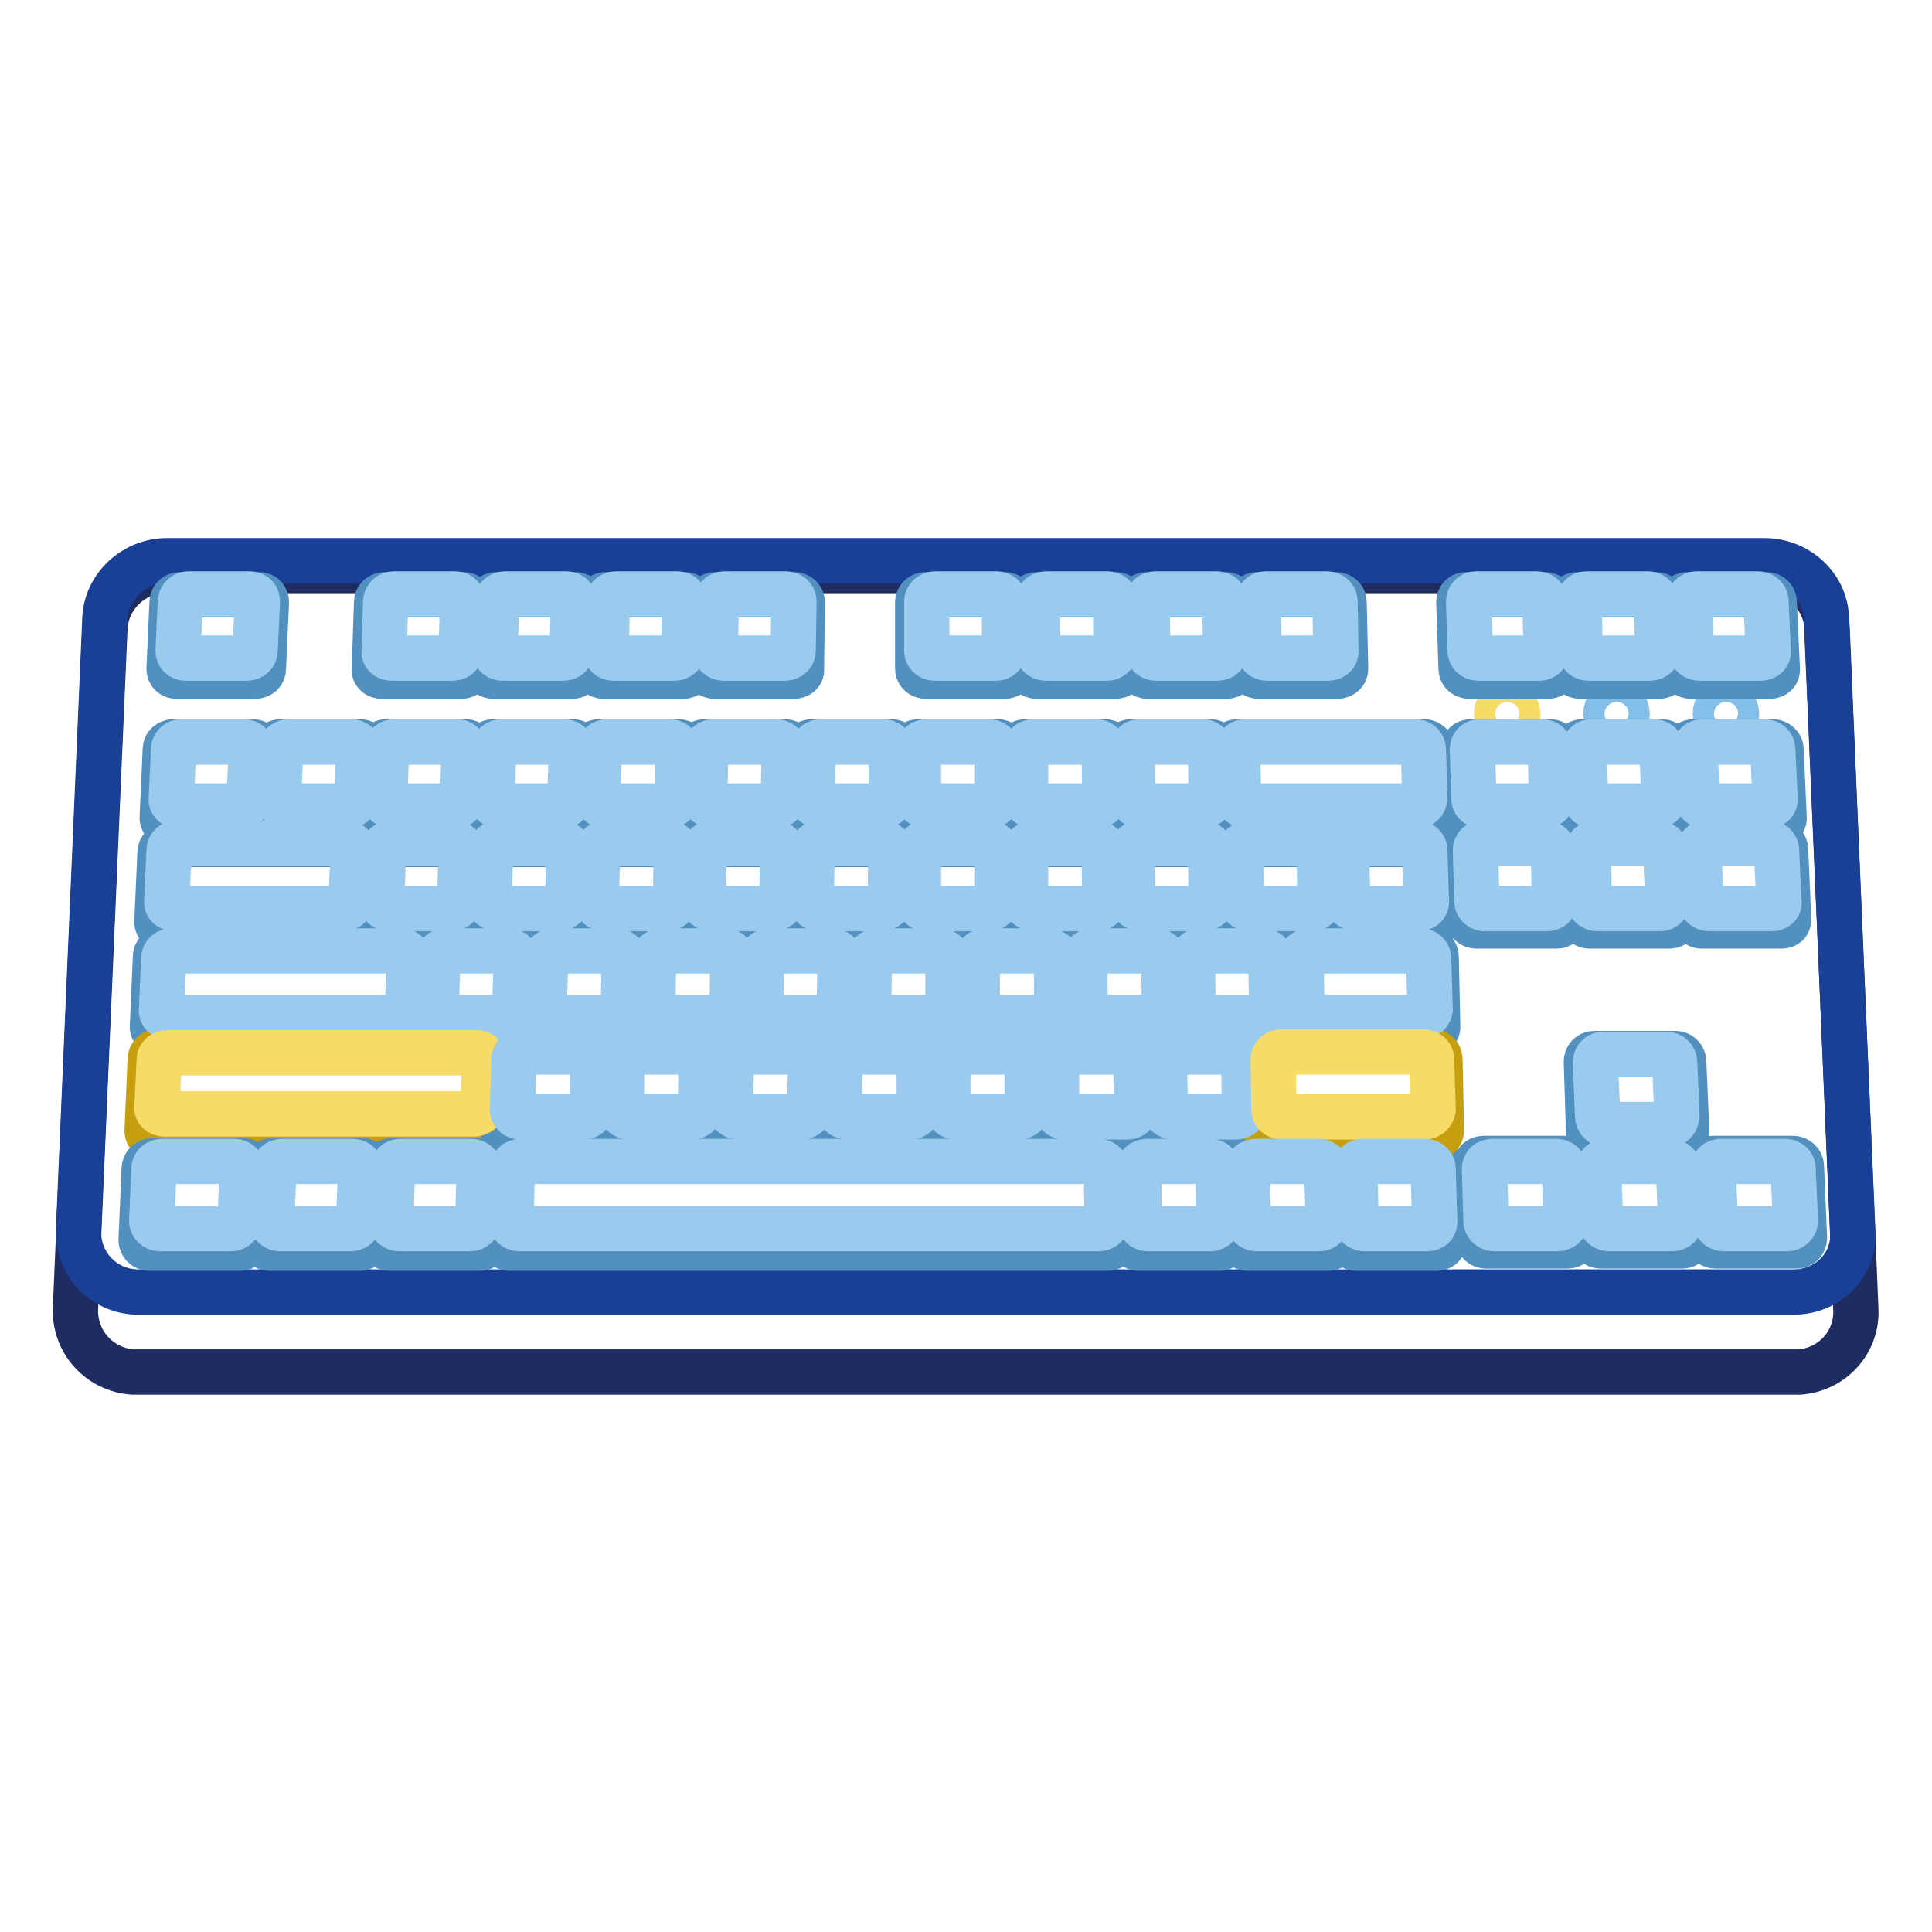
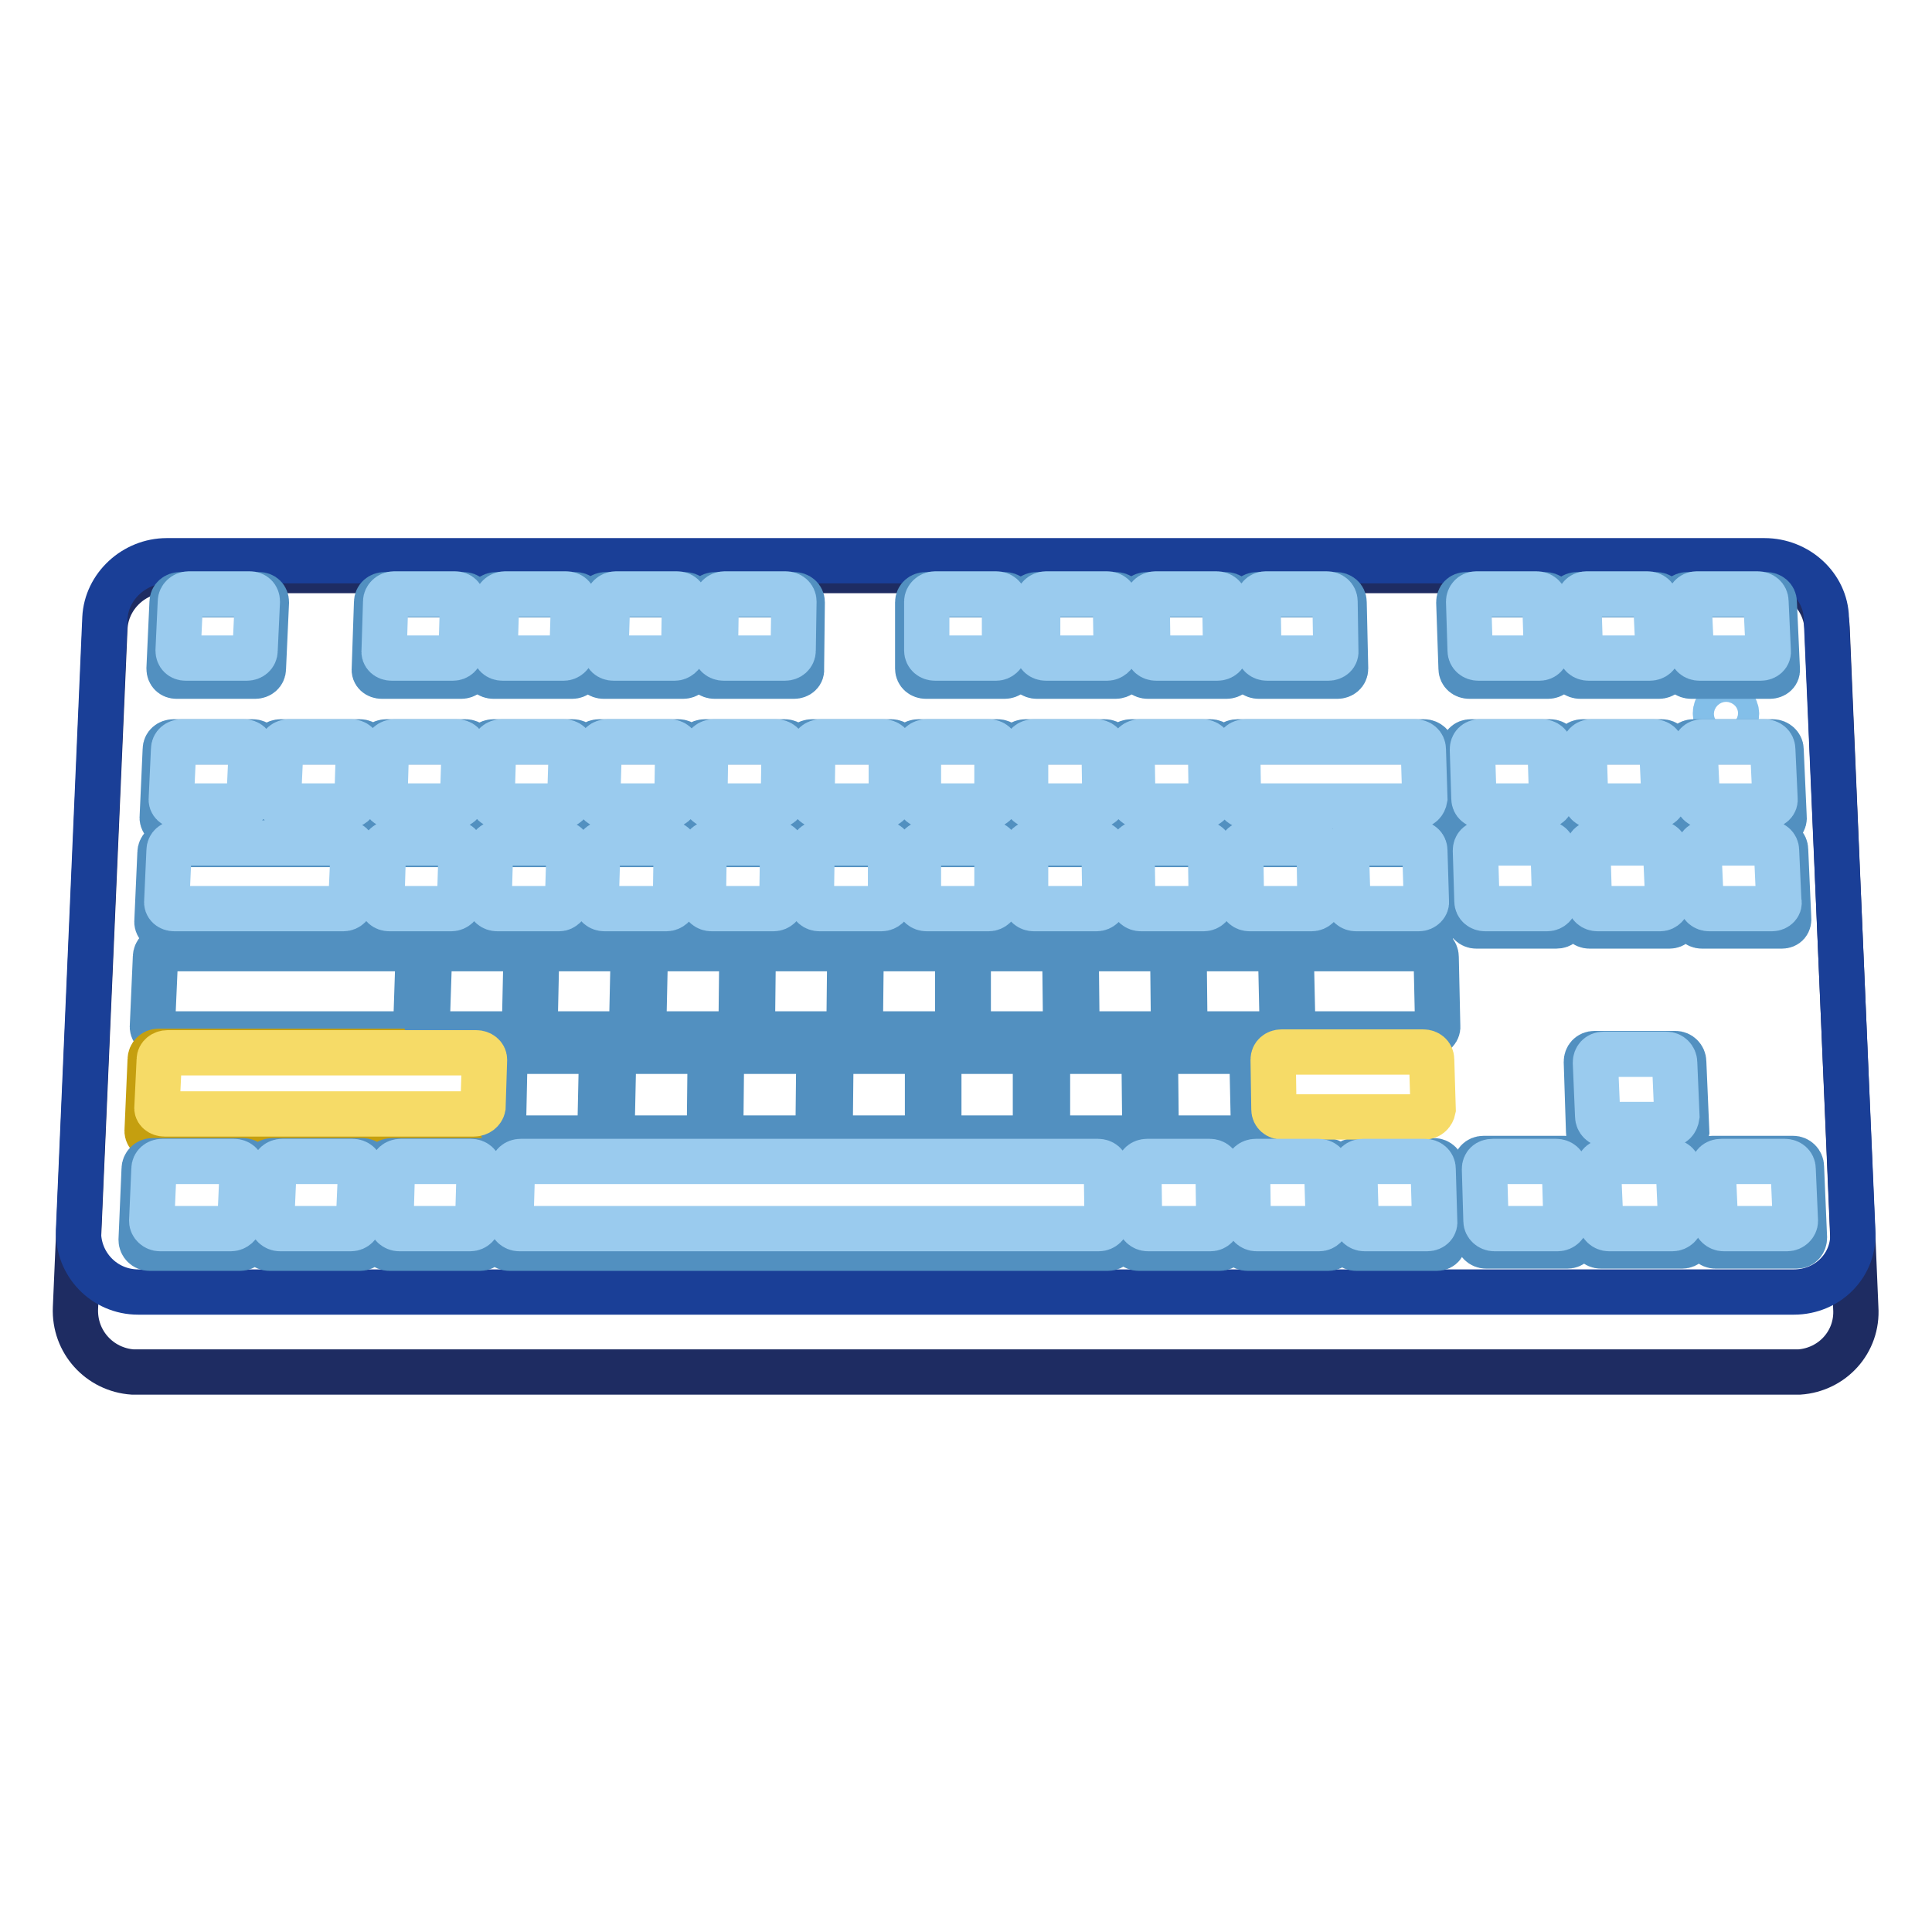
<svg xmlns="http://www.w3.org/2000/svg" version="1.1" x="0px" y="0px" viewBox="0 0 256 256" enable-background="new 0 0 256 256" xml:space="preserve">
  <g>
    <path stroke-width="6" fill-opacity="0" stroke="#1e2c62" d="M238.4,181.8H17.6c-4.4-0.3-7.8-4-7.6-8.5l3.9-90.1c0.2-4.2,3.8-7.6,8-7.6h212.2c4.2,0,7.8,3.4,8,7.6 l3.8,90.1C246.2,177.8,242.8,181.5,238.4,181.8z" />
    <path stroke-width="6" fill-opacity="0" stroke="#1a3f97" d="M237.7,171.2H18.3c-4.5,0-8-3.7-7.9-8.1l3.5-81.2c0.2-4.2,3.9-7.6,8.2-7.6h211.7c4.4,0,8.1,3.4,8.2,7.6 l3.5,81.2C245.8,167.6,242.2,171.2,237.7,171.2z" />
-     <path stroke-width="6" fill-opacity="0" stroke="#f6db67" d="M198.3,94.5c0,0.8,0.6,1.5,1.4,1.5c0.8,0,1.4-0.6,1.4-1.4c0,0,0,0,0,0c0-0.8-0.6-1.5-1.4-1.5 C199,93.1,198.3,93.7,198.3,94.5C198.3,94.5,198.3,94.5,198.3,94.5z" />
-     <path stroke-width="6" fill-opacity="0" stroke="#83bfe9" d="M212.8,94.5c0,0.8,0.6,1.5,1.4,1.5c0.8,0,1.4-0.6,1.4-1.4c0,0,0,0,0,0c0-0.8-0.6-1.5-1.4-1.5 C213.4,93.1,212.8,93.7,212.8,94.5C212.8,94.5,212.8,94.5,212.8,94.5z" />
    <path stroke-width="6" fill-opacity="0" stroke="#83bfe9" d="M227.3,94.5c0,0.8,0.6,1.5,1.4,1.5c0.8,0,1.4-0.6,1.4-1.4c0,0,0,0,0,0c0-0.8-0.6-1.5-1.4-1.5 C227.9,93.1,227.3,93.7,227.3,94.5C227.3,94.5,227.3,94.5,227.3,94.5z" />
    <path stroke-width="6" fill-opacity="0" stroke="#5290c0" d="M33.8,89.6H23.4c-0.6,0-1-0.4-1-1l0.4-8.8c0-0.6,0.5-1,1.1-1h10.4c0.6,0,1,0.4,1,1l-0.4,8.8 C34.9,89.2,34.4,89.6,33.8,89.6z M33,109.3H22.5c-0.6,0-1.1-0.5-1-1.1l0.4-8.9c0-0.6,0.5-1,1.1-1h10.5c0.6,0,1.1,0.5,1,1l-0.4,8.9 C34.1,108.8,33.6,109.3,33,109.3z M46.6,123.1H21.8c-0.6,0-1.1-0.5-1-1.1l0.4-9c0-0.6,0.5-1.1,1.1-1.1H47c0.6,0,1.1,0.5,1,1.1 l-0.3,9C47.7,122.6,47.2,123.1,46.6,123.1z M53.9,137H21.2c-0.6,0-1.1-0.5-1-1.1l0.4-9.1c0-0.6,0.5-1.1,1.1-1.1h32.6 c0.6,0,1.1,0.5,1.1,1.1l-0.3,9.1C55,136.5,54.5,137,53.9,137z" />
    <path stroke-width="6" fill-opacity="0" stroke="#c59f0f" d="M64,150.8H20.5c-0.6,0-1.1-0.5-1-1.1l0.4-9.3c0-0.6,0.5-1.1,1.1-1.1h43.2c0.6,0,1.1,0.5,1.1,1.1l-0.3,9.3 C65.1,150.3,64.6,150.8,64,150.8z" />
    <path stroke-width="6" fill-opacity="0" stroke="#5290c0" d="M146.8,165.4H67.5c-0.6,0-1.1-0.5-1.1-1.1l0.3-9.4c0-0.6,0.5-1.1,1.1-1.1h78.9c0.6,0,1.1,0.5,1.1,1.1 l0.1,9.4C147.9,164.9,147.4,165.4,146.8,165.4z M47.2,109.3H36.7c-0.6,0-1.1-0.5-1-1.1l0.4-8.9c0-0.6,0.5-1,1.1-1h10.5 c0.6,0,1.1,0.5,1,1l-0.3,8.9C48.2,108.8,47.7,109.3,47.2,109.3z M61.3,109.3H50.8c-0.6,0-1.1-0.5-1-1.1l0.3-8.9c0-0.6,0.5-1,1.1-1 h10.5c0.6,0,1.1,0.5,1,1l-0.3,8.9C62.4,108.8,61.9,109.3,61.3,109.3z M31.8,165.4h-12c-0.6,0-1.1-0.5-1.1-1.1l0.4-9.4 c0-0.6,0.5-1.1,1.1-1.1h12c0.6,0,1.1,0.5,1.1,1.1l-0.4,9.4C33,164.9,32.4,165.4,31.8,165.4z M47.7,165.4h-12 c-0.6,0-1.1-0.5-1.1-1.1l0.4-9.4c0-0.6,0.5-1.1,1.1-1.1h11.9c0.6,0,1.1,0.5,1.1,1.1l-0.3,9.4C48.8,164.9,48.3,165.4,47.7,165.4z  M63.6,165.4h-12c-0.6,0-1.1-0.5-1.1-1.1l0.3-9.4c0-0.6,0.5-1.1,1.1-1.1h11.9c0.6,0,1.1,0.5,1.1,1.1l-0.3,9.4 C64.7,164.9,64.2,165.4,63.6,165.4z M161.6,165.4h-10.7c-0.6,0-1.1-0.5-1.1-1.1l-0.1-9.4c0-0.6,0.5-1.1,1.1-1.1h10.6 c0.6,0,1.1,0.5,1.1,1.1l0.1,9.4C162.7,164.9,162.2,165.4,161.6,165.4z M176,165.4h-10.7c-0.6,0-1.1-0.5-1.1-1.1l-0.1-9.4 c0-0.6,0.5-1.1,1.1-1.1h10.6c0.6,0,1.1,0.5,1.1,1.1l0.2,9.4C177,164.9,176.6,165.4,176,165.4z M190.4,165.4h-10.7 c-0.6,0-1.1-0.5-1.1-1.1l-0.2-9.4c0-0.6,0.5-1.1,1.1-1.1H190c0.6,0,1.1,0.5,1.1,1.1l0.2,9.4C191.4,164.9,191,165.4,190.4,165.4z  M75.5,109.3H65c-0.6,0-1.1-0.5-1-1.1l0.3-8.9c0-0.6,0.5-1,1.1-1h10.5c0.6,0,1.1,0.5,1,1l-0.2,8.9 C76.6,108.8,76.1,109.3,75.5,109.3z M89.7,109.3H79.2c-0.6,0-1.1-0.5-1.1-1.1l0.2-8.9c0-0.6,0.5-1,1.1-1h10.5c0.6,0,1.1,0.5,1.1,1 l-0.2,8.9C90.8,108.8,90.3,109.3,89.7,109.3z M103.9,109.3H93.3c-0.6,0-1.1-0.5-1.1-1.1l0.1-8.9c0-0.6,0.5-1,1.1-1H104 c0.6,0,1.1,0.5,1.1,1l-0.1,8.9C104.9,108.8,104.4,109.3,103.9,109.3z M118,109.3h-10.5c-0.6,0-1.1-0.5-1.1-1.1l0.1-8.9 c0-0.6,0.5-1,1.1-1h10.5c0.6,0,1.1,0.5,1.1,1l0,8.9C119.1,108.8,118.6,109.3,118,109.3z M132.2,109.3h-10.5c-0.6,0-1.1-0.5-1.1-1.1 l0-8.9c0-0.6,0.5-1,1.1-1h10.5c0.6,0,1.1,0.5,1.1,1l0,8.9C133.3,108.8,132.8,109.3,132.2,109.3L132.2,109.3z M146.4,109.3h-10.5 c-0.6,0-1.1-0.5-1.1-1.1l0-8.9c0-0.6,0.5-1,1.1-1h10.5c0.6,0,1.1,0.5,1.1,1l0.1,8.9C147.4,108.8,146.9,109.3,146.4,109.3z  M160.5,109.3H150c-0.6,0-1.1-0.5-1.1-1.1l-0.1-8.9c0-0.6,0.5-1,1.1-1h10.5c0.6,0,1.1,0.5,1.1,1l0.1,8.9 C161.6,108.8,161.1,109.3,160.5,109.3z M188.9,109.3h-24.8c-0.6,0-1.1-0.5-1.1-1.1l-0.1-8.9c0-0.6,0.4-1,1.1-1h24.7 c0.6,0,1.1,0.5,1.1,1l0.2,8.9C189.9,108.8,189.5,109.3,188.9,109.3z M60.9,123.1H50.3c-0.6,0-1.1-0.5-1-1.1l0.3-9 c0-0.6,0.5-1.1,1.1-1.1h10.5c0.6,0,1.1,0.5,1,1.1l-0.3,9C62,122.6,61.5,123.1,60.9,123.1z M75.2,123.1H64.6c-0.6,0-1.1-0.5-1.1-1.1 l0.3-9c0-0.6,0.5-1.1,1.1-1.1h10.5c0.6,0,1.1,0.5,1.1,1.1l-0.2,9C76.3,122.6,75.8,123.1,75.2,123.1z M89.4,123.1H78.8 c-0.6,0-1.1-0.5-1.1-1.1l0.2-9c0-0.6,0.5-1.1,1.1-1.1h10.5c0.6,0,1.1,0.5,1.1,1.1l-0.2,9C90.5,122.6,90,123.1,89.4,123.1z  M103.7,123.1H93.1c-0.6,0-1.1-0.5-1.1-1.1l0.2-9c0-0.6,0.5-1.1,1.1-1.1h10.5c0.6,0,1.1,0.5,1.1,1.1l-0.1,9 C104.8,122.6,104.3,123.1,103.7,123.1z M118,123.1h-10.6c-0.6,0-1.1-0.5-1.1-1.1l0.1-9c0-0.6,0.5-1.1,1.1-1.1H118 c0.6,0,1.1,0.5,1.1,1.1l0,9C119,122.6,118.5,123.1,118,123.1z M132.2,123.1h-10.6c-0.6,0-1.1-0.5-1.1-1.1l0-9 c0-0.6,0.5-1.1,1.1-1.1h10.5c0.6,0,1.1,0.5,1.1,1.1l0,9C133.3,122.6,132.8,123.1,132.2,123.1z M146.5,123.1h-10.6 c-0.6,0-1.1-0.5-1.1-1.1l0-9c0-0.6,0.5-1.1,1.1-1.1h10.5c0.6,0,1.1,0.5,1.1,1.1l0.1,9C147.5,122.6,147.1,123.1,146.5,123.1z  M160.7,123.1h-10.6c-0.6,0-1.1-0.5-1.1-1.1l-0.1-9c0-0.6,0.5-1.1,1.1-1.1h10.5c0.6,0,1.1,0.5,1.1,1.1l0.1,9 C161.8,122.6,161.3,123.1,160.7,123.1z M175,123.1h-10.6c-0.6,0-1.1-0.5-1.1-1.1l-0.1-9c0-0.6,0.5-1.1,1.1-1.1h10.5 c0.6,0,1.1,0.5,1.1,1.1l0.2,9C176,122.6,175.6,123.1,175,123.1z M189.2,123.1h-10.6c-0.6,0-1.1-0.5-1.1-1.1l-0.2-9 c0-0.6,0.4-1.1,1.1-1.1H189c0.6,0,1.1,0.5,1.1,1.1l0.2,9C190.3,122.6,189.8,123.1,189.2,123.1z M68.3,137H57.7 c-0.6,0-1.1-0.5-1.1-1.1l0.3-9.1c0-0.6,0.5-1.1,1.1-1.1h10.6c0.6,0,1.1,0.5,1.1,1.1l-0.2,9.1C69.4,136.5,68.9,137,68.3,137z  M82.7,137H72c-0.6,0-1.1-0.5-1.1-1.1l0.2-9.1c0-0.6,0.5-1.1,1.1-1.1h10.6c0.6,0,1.1,0.5,1.1,1.1l-0.2,9.1 C83.8,136.5,83.3,137,82.7,137z M97,137H86.4c-0.6,0-1.1-0.5-1.1-1.1l0.2-9.1c0-0.6,0.5-1.1,1.1-1.1h10.6c0.6,0,1.1,0.5,1.1,1.1 l-0.1,9.1C98.1,136.5,97.6,137,97,137z M111.4,137h-10.6c-0.6,0-1.1-0.5-1.1-1.1l0.1-9.1c0-0.6,0.5-1.1,1.1-1.1h10.6 c0.6,0,1.1,0.5,1.1,1.1l-0.1,9.1C112.5,136.5,112,137,111.4,137z M125.7,137h-10.6c-0.6,0-1.1-0.5-1.1-1.1l0.1-9.1 c0-0.6,0.5-1.1,1.1-1.1h10.6c0.6,0,1.1,0.5,1.1,1.1v9.1C126.8,136.5,126.3,137,125.7,137z M140,137h-10.6c-0.6,0-1.1-0.5-1.1-1.1 v-9.1c0-0.6,0.5-1.1,1.1-1.1H140c0.6,0,1.1,0.5,1.1,1.1l0.1,9.1C141.1,136.5,140.7,137,140,137z M154.4,137h-10.6 c-0.6,0-1.1-0.5-1.1-1.1l-0.1-9.1c0-0.6,0.5-1.1,1.1-1.1h10.6c0.6,0,1.1,0.5,1.1,1.1l0.1,9.1C155.5,136.5,155,137,154.4,137z  M168.7,137h-10.6c-0.6,0-1.1-0.5-1.1-1.1l-0.1-9.1c0-0.6,0.5-1.1,1.1-1.1h10.6c0.6,0,1.1,0.5,1.1,1.1l0.2,9.1 C169.8,136.5,169.3,137,168.7,137L168.7,137z M189.5,137h-17.1c-0.6,0-1.1-0.5-1.1-1.1l-0.2-9.1c0-0.6,0.5-1.1,1.1-1.1h17 c0.6,0,1.1,0.5,1.1,1.1l0.2,9.1C190.6,136.5,190.1,137,189.5,137z M78.5,150.8H67.8c-0.6,0-1.1-0.5-1.1-1.1l0.2-9.3 c0-0.6,0.5-1.1,1.1-1.1h10.6c0.6,0,1.1,0.5,1.1,1.1l-0.2,9.3C79.6,150.3,79.1,150.8,78.5,150.8z M92.9,150.8H82.2 c-0.6,0-1.1-0.5-1.1-1.1l0.2-9.3c0-0.6,0.5-1.1,1.1-1.1h10.6c0.6,0,1.1,0.5,1.1,1.1l-0.1,9.3C94,150.3,93.5,150.8,92.9,150.8z  M107.3,150.8H96.6c-0.6,0-1.1-0.5-1.1-1.1l0.1-9.3c0-0.6,0.5-1.1,1.1-1.1h10.7c0.6,0,1.1,0.5,1.1,1.1l-0.1,9.3 C108.4,150.3,107.9,150.8,107.3,150.8z M121.8,150.8h-10.7c-0.6,0-1.1-0.5-1.1-1.1l0.1-9.3c0-0.6,0.5-1.1,1.1-1.1h10.6 c0.6,0,1.1,0.5,1.1,1.1l0,9.3C122.8,150.3,122.4,150.8,121.8,150.8z M136.2,150.8h-10.7c-0.6,0-1.1-0.5-1.1-1.1l0-9.3 c0-0.6,0.5-1.1,1.1-1.1h10.6c0.6,0,1.1,0.5,1.1,1.1l0,9.3C137.3,150.3,136.8,150.8,136.2,150.8z M150.6,150.8h-10.7 c-0.6,0-1.1-0.5-1.1-1.1l0-9.3c0-0.6,0.5-1.1,1.1-1.1h10.6c0.6,0,1.1,0.5,1.1,1.1l0.1,9.3C151.7,150.3,151.2,150.8,150.6,150.8 L150.6,150.8z M165,150.8h-10.7c-0.6,0-1.1-0.5-1.1-1.1l-0.1-9.3c0-0.6,0.5-1.1,1.1-1.1h10.6c0.6,0,1.1,0.5,1.1,1.1l0.2,9.3 C166.1,150.3,165.6,150.8,165,150.8z" />
-     <path stroke-width="6" fill-opacity="0" stroke="#c59f0f" d="M190,150.8h-21.2c-0.6,0-1.1-0.5-1.1-1.1l-0.2-9.3c0-0.6,0.5-1.1,1.1-1.1h21.1c0.6,0,1.1,0.5,1.1,1.1 l0.2,9.3C191,150.3,190.6,150.8,190,150.8L190,150.8z" />
    <path stroke-width="6" fill-opacity="0" stroke="#5290c0" d="M61.1,89.6H50.6c-0.6,0-1.1-0.4-1-1l0.3-8.8c0-0.6,0.5-1,1.1-1h10.4c0.6,0,1,0.4,1,1l-0.3,8.8 C62.2,89.2,61.7,89.6,61.1,89.6z M75.8,89.6H65.4c-0.6,0-1.1-0.4-1-1l0.3-8.8c0-0.6,0.5-1,1.1-1h10.4c0.6,0,1.1,0.4,1,1l-0.2,8.8 C76.8,89.2,76.4,89.6,75.8,89.6z M90.5,89.6H80c-0.6,0-1.1-0.4-1-1l0.2-8.8c0-0.6,0.5-1,1.1-1h10.4c0.6,0,1.1,0.4,1,1l-0.2,8.8 C91.6,89.2,91.1,89.6,90.5,89.6z M105.2,89.6H94.7c-0.6,0-1.1-0.4-1.1-1l0.1-8.8c0-0.6,0.5-1,1.1-1h10.4c0.6,0,1.1,0.4,1.1,1 l-0.1,8.8C106.3,89.2,105.8,89.6,105.2,89.6z M133.1,89.6h-10.4c-0.6,0-1.1-0.4-1.1-1l0-8.8c0-0.6,0.5-1,1.1-1h10.4 c0.6,0,1.1,0.4,1.1,1l0,8.8C134.2,89.2,133.7,89.6,133.1,89.6z M147.8,89.6h-10.4c-0.6,0-1.1-0.4-1.1-1l0-8.8c0-0.6,0.5-1,1.1-1 h10.4c0.6,0,1.1,0.4,1.1,1l0.1,8.8C148.9,89.2,148.4,89.6,147.8,89.6L147.8,89.6z M162.5,89.6h-10.4c-0.6,0-1.1-0.4-1.1-1l-0.1-8.8 c0-0.6,0.5-1,1.1-1h10.4c0.6,0,1.1,0.4,1.1,1l0.1,8.8C163.6,89.2,163.1,89.6,162.5,89.6L162.5,89.6z M177.2,89.6h-10.4 c-0.6,0-1.1-0.4-1.1-1l-0.1-8.8c0-0.6,0.4-1,1-1H177c0.6,0,1.1,0.4,1.1,1l0.2,8.8C178.3,89.2,177.8,89.6,177.2,89.6L177.2,89.6z  M205.1,89.6h-10.4c-0.6,0-1.1-0.4-1.1-1l-0.3-8.8c0-0.6,0.4-1,1-1h10.4c0.6,0,1.1,0.4,1.1,1l0.3,8.8 C206.2,89.2,205.7,89.6,205.1,89.6L205.1,89.6z M219.8,89.6h-10.4c-0.6,0-1.1-0.4-1.1-1l-0.3-8.8c0-0.6,0.4-1,1-1h10.4 c0.6,0,1.1,0.4,1.1,1l0.4,8.8C220.9,89.2,220.4,89.6,219.8,89.6L219.8,89.6z M234.5,89.6h-10.4c-0.6,0-1.1-0.4-1.1-1l-0.4-8.8 c0-0.6,0.4-1,1-1H234c0.6,0,1.1,0.4,1.1,1l0.4,8.8C235.6,89.2,235.1,89.6,234.5,89.6z M205.8,109.3h-10.5c-0.6,0-1.1-0.5-1.1-1.1 l-0.3-8.9c0-0.6,0.4-1,1-1h10.5c0.6,0,1.1,0.5,1.1,1l0.3,8.9C206.9,108.8,206.4,109.3,205.8,109.3z M220.6,109.3h-10.5 c-0.6,0-1.1-0.5-1.1-1.1l-0.3-8.9c0-0.6,0.4-1,1-1h10.5c0.6,0,1.1,0.5,1.1,1l0.4,8.9C221.7,108.8,221.2,109.3,220.6,109.3z  M235.4,109.3h-10.5c-0.6,0-1.1-0.5-1.1-1.1l-0.4-8.9c0-0.6,0.4-1,1-1h10.5c0.6,0,1.1,0.5,1.1,1l0.4,8.9 C236.5,108.8,236.1,109.3,235.4,109.3L235.4,109.3z M206.2,122.7h-10.6c-0.6,0-1.1-0.5-1.1-1.1l-0.3-9c0-0.6,0.4-1.1,1-1.1h10.5 c0.6,0,1.1,0.5,1.1,1.1l0.3,9C207.3,122.3,206.9,122.7,206.2,122.7z M221.2,122.7h-10.6c-0.6,0-1.1-0.5-1.1-1.1l-0.3-9 c0-0.6,0.4-1.1,1-1.1h10.5c0.6,0,1.1,0.5,1.1,1.1l0.4,9C222.2,122.3,221.8,122.7,221.2,122.7z M236.1,122.7h-10.6 c-0.6,0-1.1-0.5-1.1-1.1l-0.4-9c0-0.6,0.4-1.1,1-1.1h10.5c0.6,0,1.1,0.5,1.1,1.1l0.4,9C237.1,122.3,236.7,122.7,236.1,122.7z  M207.7,165.1h-10.8c-0.6,0-1.1-0.5-1.1-1.1l-0.3-9.4c0-0.6,0.4-1.1,1.1-1.1h10.7c0.6,0,1.1,0.5,1.1,1.1l0.3,9.4 C208.8,164.6,208.3,165.1,207.7,165.1z M222.9,165.1h-10.8c-0.6,0-1.1-0.5-1.1-1.1l-0.3-9.4c0-0.6,0.4-1.1,1.1-1.1h10.7 c0.6,0,1.1,0.5,1.1,1.1l0.4,9.4C224,164.6,223.5,165.1,222.9,165.1z M222.3,151.1h-10.7c-0.6,0-1.1-0.5-1.1-1.1l-0.3-9.3 c0-0.6,0.4-1.1,1.1-1.1h10.7c0.6,0,1.1,0.5,1.1,1.1l0.4,9.3C223.4,150.6,222.9,151.1,222.3,151.1z M238.1,165.1h-10.8 c-0.6,0-1.1-0.5-1.1-1.1l-0.4-9.4c0-0.6,0.4-1.1,1.1-1.1h10.7c0.6,0,1.1,0.5,1.1,1.1l0.4,9.4C239.1,164.6,238.7,165.1,238.1,165.1z " />
-     <path stroke-width="6" fill-opacity="0" stroke="#9acbee" d="M52.8,134.8H22.4c-0.6,0-1.1-0.5-1-1l0.3-6.8c0-0.6,0.5-1,1.1-1h30.3c0.6,0,1.1,0.4,1.1,1l-0.2,6.8 C53.9,134.3,53.4,134.8,52.8,134.8z M67.2,134.8h-8.3c-0.6,0-1.1-0.5-1.1-1l0.2-6.8c0-0.6,0.5-1,1.1-1h8.2c0.6,0,1.1,0.4,1.1,1 l-0.2,6.8C68.3,134.3,67.8,134.8,67.2,134.8z M81.5,134.8h-8.3c-0.6,0-1.1-0.5-1.1-1l0.2-6.8c0-0.6,0.5-1,1.1-1h8.2 c0.6,0,1.1,0.4,1.1,1l-0.1,6.8C82.6,134.3,82.1,134.8,81.5,134.8z M95.9,134.8h-8.3c-0.6,0-1.1-0.5-1.1-1l0.1-6.8 c0-0.6,0.5-1,1.1-1H96c0.6,0,1.1,0.4,1.1,1l-0.1,6.8C97,134.3,96.5,134.8,95.9,134.8z M110.2,134.8h-8.3c-0.6,0-1.1-0.5-1.1-1 l0.1-6.8c0-0.6,0.5-1,1.1-1h8.2c0.6,0,1.1,0.4,1.1,1l-0.1,6.8C111.3,134.3,110.8,134.8,110.2,134.8z M124.5,134.8h-8.3 c-0.6,0-1.1-0.5-1.1-1l0.1-6.8c0-0.6,0.5-1,1.1-1h8.2c0.6,0,1.1,0.4,1.1,1v6.8C125.6,134.3,125.1,134.8,124.5,134.8z M138.9,134.8 h-8.3c-0.6,0-1.1-0.5-1.1-1v-6.8c0-0.6,0.5-1,1.1-1h8.3c0.6,0,1.1,0.4,1.1,1l0,6.8C139.9,134.3,139.5,134.8,138.9,134.8 L138.9,134.8z M153.2,134.8h-8.3c-0.6,0-1.1-0.5-1.1-1l-0.1-6.8c0-0.6,0.5-1,1.1-1h8.3c0.6,0,1.1,0.4,1.1,1l0.1,6.8 C154.3,134.3,153.8,134.8,153.2,134.8L153.2,134.8z M167.5,134.8h-8.3c-0.6,0-1.1-0.5-1.1-1l-0.1-6.8c0-0.6,0.5-1,1.1-1h8.2 c0.6,0,1.1,0.4,1.1,1l0.1,6.8C168.6,134.3,168.1,134.8,167.5,134.8z M188.3,134.8h-14.7c-0.6,0-1.1-0.5-1.1-1l-0.1-6.8 c0-0.6,0.5-1,1.1-1h14.7c0.6,0,1.1,0.4,1.1,1l0.2,6.8C189.4,134.3,188.9,134.8,188.3,134.8z" />
    <path stroke-width="6" fill-opacity="0" stroke="#f6db67" d="M62.8,147.6H21.8c-0.6,0-1.1-0.4-1-0.9l0.3-6.3c0-0.5,0.5-0.9,1.1-0.9h40.9c0.6,0,1.1,0.4,1.1,0.9l-0.2,6.3 C63.9,147.2,63.4,147.6,62.8,147.6z" />
-     <path stroke-width="6" fill-opacity="0" stroke="#9acbee" d="M77.3,148H69c-0.6,0-1.1-0.4-1.1-1l0.2-6.6c0-0.6,0.5-1,1.1-1h8.3c0.6,0,1.1,0.4,1.1,1l-0.2,6.6 C78.4,147.5,77.9,148,77.3,148z M91.7,148h-8.3c-0.6,0-1.1-0.4-1.1-1l0.1-6.6c0-0.6,0.5-1,1.1-1h8.3c0.6,0,1.1,0.4,1.1,1l-0.1,6.6 C92.8,147.5,92.3,148,91.7,148z M106.2,148h-8.3c-0.6,0-1.1-0.4-1.1-1l0.1-6.6c0-0.6,0.5-1,1.1-1h8.3c0.6,0,1.1,0.4,1.1,1l-0.1,6.6 C107.3,147.5,106.8,148,106.2,148z M120.6,148h-8.3c-0.6,0-1.1-0.4-1.1-1l0.1-6.6c0-0.6,0.5-1,1.1-1h8.3c0.6,0,1.1,0.4,1.1,1l0,6.6 C121.7,147.5,121.2,148,120.6,148z M135,148h-8.3c-0.6,0-1.1-0.4-1.1-1v-6.6c0-0.6,0.5-1,1.1-1h8.3c0.6,0,1.1,0.4,1.1,1l0,6.6 C136.1,147.5,135.6,148,135,148z M149.4,148h-8.3c-0.6,0-1.1-0.4-1.1-1l0-6.6c0-0.6,0.5-1,1.1-1h8.3c0.6,0,1.1,0.4,1.1,1l0.1,6.6 C150.5,147.5,150,148,149.4,148z M163.8,148h-8.3c-0.6,0-1.1-0.4-1.1-1l-0.1-6.6c0-0.6,0.5-1,1.1-1h8.3c0.6,0,1.1,0.4,1.1,1 l0.1,6.6C164.9,147.5,164.4,148,163.8,148L163.8,148z" />
    <path stroke-width="6" fill-opacity="0" stroke="#f6db67" d="M188.7,148h-18.8c-0.6,0-1.1-0.4-1.1-1l-0.1-6.6c0-0.6,0.5-1,1.1-1h18.8c0.6,0,1.1,0.4,1.1,1l0.2,6.6 C189.8,147.5,189.4,148,188.7,148z" />
    <path stroke-width="6" fill-opacity="0" stroke="#9acbee" d="M32.7,87.2h-8.1c-0.6,0-1-0.4-1-1l0.3-6.5c0-0.5,0.5-1,1.1-1h8.1c0.6,0,1,0.4,1,1l-0.3,6.5 C33.8,86.8,33.3,87.2,32.7,87.2z M31.9,106.8h-8.2c-0.6,0-1.1-0.4-1-1l0.3-6.5c0-0.6,0.5-1,1.1-1h8.2c0.6,0,1.1,0.4,1,1l-0.3,6.5 C33,106.4,32.5,106.8,31.9,106.8z M45.5,120.4H23.1c-0.6,0-1.1-0.4-1-1l0.3-6.7c0-0.6,0.5-1,1.1-1h22.3c0.6,0,1.1,0.4,1,1l-0.3,6.7 C46.6,119.9,46.1,120.4,45.5,120.4z M46.1,106.8h-8.2c-0.6,0-1.1-0.4-1-1l0.3-6.5c0-0.6,0.5-1,1.1-1h8.2c0.6,0,1.1,0.4,1,1 l-0.2,6.5C47.1,106.4,46.6,106.8,46.1,106.8z M60.2,106.8H52c-0.6,0-1.1-0.4-1-1l0.2-6.5c0-0.6,0.5-1,1.1-1h8.2c0.6,0,1.1,0.4,1,1 l-0.2,6.5C61.3,106.4,60.8,106.8,60.2,106.8z M74.4,106.8h-8.2c-0.6,0-1.1-0.4-1-1l0.2-6.5c0-0.6,0.5-1,1.1-1h8.2 c0.6,0,1.1,0.4,1,1l-0.2,6.5C75.4,106.4,75,106.8,74.4,106.8z M88.5,106.8h-8.2c-0.6,0-1.1-0.4-1.1-1l0.2-6.5c0-0.6,0.5-1,1.1-1 h8.2c0.6,0,1.1,0.4,1.1,1l-0.1,6.5C89.6,106.4,89.1,106.8,88.5,106.8z M102.7,106.8h-8.2c-0.6,0-1.1-0.4-1.1-1l0.1-6.5 c0-0.6,0.5-1,1.1-1h8.2c0.6,0,1.1,0.4,1.1,1l-0.1,6.5C103.8,106.4,103.3,106.8,102.7,106.8z M116.9,106.8h-8.2 c-0.6,0-1.1-0.4-1.1-1l0.1-6.5c0-0.6,0.5-1,1.1-1h8.2c0.6,0,1.1,0.4,1.1,1l0,6.5C117.9,106.4,117.5,106.8,116.9,106.8z M131,106.8 h-8.2c-0.6,0-1.1-0.4-1.1-1l0-6.5c0-0.6,0.5-1,1.1-1h8.2c0.6,0,1.1,0.4,1.1,1v6.5C132.1,106.4,131.6,106.8,131,106.8z M145.2,106.8 H137c-0.6,0-1.1-0.4-1.1-1l0-6.5c0-0.6,0.5-1,1.1-1h8.2c0.6,0,1.1,0.4,1.1,1l0.1,6.5C146.3,106.4,145.8,106.8,145.2,106.8 L145.2,106.8z M159.4,106.8h-8.2c-0.6,0-1.1-0.4-1.1-1l-0.1-6.5c0-0.6,0.5-1,1.1-1h8.2c0.6,0,1.1,0.4,1.1,1l0.1,6.5 C160.4,106.4,159.9,106.8,159.4,106.8z M187.7,106.8h-22.5c-0.6,0-1.1-0.4-1.1-1l-0.1-6.5c0-0.6,0.4-1,1.1-1h22.4 c0.6,0,1.1,0.4,1.1,1l0.2,6.5C188.7,106.4,188.3,106.8,187.7,106.8z M59.8,120.4h-8.2c-0.6,0-1.1-0.4-1-1l0.2-6.7 c0-0.6,0.5-1,1.1-1h8.2c0.6,0,1.1,0.4,1,1l-0.2,6.7C60.9,119.9,60.4,120.4,59.8,120.4z M74.1,120.4h-8.2c-0.6,0-1.1-0.4-1.1-1 l0.2-6.7c0-0.6,0.5-1,1.1-1h8.2c0.6,0,1.1,0.4,1.1,1l-0.2,6.7C75.1,119.9,74.6,120.4,74.1,120.4z M88.3,120.4h-8.2 c-0.6,0-1.1-0.4-1.1-1l0.2-6.7c0-0.6,0.5-1,1.1-1h8.2c0.6,0,1.1,0.4,1.1,1l-0.1,6.7C89.4,119.9,88.9,120.4,88.3,120.4z  M102.5,120.4h-8.2c-0.6,0-1.1-0.4-1.1-1l0.1-6.7c0-0.6,0.5-1,1.1-1h8.2c0.6,0,1.1,0.4,1.1,1l-0.1,6.7 C103.6,119.9,103.1,120.4,102.5,120.4z M116.8,120.4h-8.2c-0.6,0-1.1-0.4-1.1-1l0.1-6.7c0-0.6,0.5-1,1.1-1h8.2c0.6,0,1.1,0.4,1.1,1 l0,6.7C117.9,119.9,117.4,120.4,116.8,120.4z M131,120.4h-8.2c-0.6,0-1.1-0.4-1.1-1l0-6.7c0-0.6,0.5-1,1.1-1h8.2 c0.6,0,1.1,0.4,1.1,1v6.7C132.1,119.9,131.6,120.4,131,120.4z M145.3,120.4H137c-0.6,0-1.1-0.4-1.1-1l0-6.7c0-0.6,0.5-1,1.1-1h8.2 c0.6,0,1.1,0.4,1.1,1l0.1,6.7C146.4,119.9,145.9,120.4,145.3,120.4z M159.5,120.4h-8.3c-0.6,0-1.1-0.4-1.1-1l-0.1-6.7 c0-0.6,0.5-1,1.1-1h8.2c0.6,0,1.1,0.4,1.1,1l0.1,6.7C160.6,119.9,160.1,120.4,159.5,120.4z M173.8,120.4h-8.2c-0.6,0-1.1-0.4-1.1-1 l-0.1-6.7c0-0.6,0.5-1,1.1-1h8.2c0.6,0,1.1,0.4,1.1,1l0.1,6.7C174.9,119.9,174.4,120.4,173.8,120.4L173.8,120.4z M188,120.4h-8.3 c-0.6,0-1.1-0.4-1.1-1l-0.2-6.7c0-0.6,0.4-1,1.1-1h8.2c0.6,0,1.1,0.4,1.1,1l0.2,6.7C189.1,119.9,188.6,120.4,188,120.4z M60,87.2 h-8.1c-0.6,0-1.1-0.4-1-1l0.2-6.5c0-0.5,0.5-1,1.1-1h8.1c0.6,0,1,0.4,1,1l-0.2,6.5C61,86.8,60.6,87.2,60,87.2z M74.7,87.2h-8.1 c-0.6,0-1.1-0.4-1-1l0.2-6.5c0-0.5,0.5-1,1.1-1h8.1c0.6,0,1.1,0.4,1,1l-0.2,6.5C75.7,86.8,75.2,87.2,74.7,87.2z M89.4,87.2h-8.1 c-0.6,0-1.1-0.4-1-1l0.2-6.5c0-0.5,0.5-1,1.1-1h8.1c0.6,0,1.1,0.4,1,1l-0.1,6.5C90.4,86.8,89.9,87.2,89.4,87.2z M104,87.2h-8.1 c-0.6,0-1.1-0.4-1.1-1l0.1-6.5c0-0.5,0.5-1,1.1-1h8.1c0.6,0,1.1,0.4,1.1,1l-0.1,6.5C105.1,86.8,104.6,87.2,104,87.2z M132,87.2 h-8.1c-0.6,0-1.1-0.4-1.1-1l0-6.5c0-0.5,0.5-1,1.1-1h8.1c0.6,0,1.1,0.4,1.1,1v6.5C133,86.8,132.5,87.2,132,87.2z M146.7,87.2h-8.1 c-0.6,0-1.1-0.4-1.1-1l0-6.5c0-0.5,0.5-1,1.1-1h8.1c0.6,0,1.1,0.4,1.1,1l0.1,6.5C147.7,86.8,147.2,87.2,146.7,87.2L146.7,87.2z  M161.3,87.2h-8.1c-0.6,0-1.1-0.4-1.1-1l-0.1-6.5c0-0.5,0.5-1,1.1-1h8.1c0.6,0,1.1,0.4,1.1,1l0.1,6.5 C162.4,86.8,161.9,87.2,161.3,87.2z M176,87.2h-8.1c-0.6,0-1.1-0.4-1.1-1l-0.1-6.5c0-0.5,0.4-1,1-1h8.1c0.6,0,1.1,0.4,1.1,1 l0.1,6.5C177.1,86.8,176.6,87.2,176,87.2z M204,87.2h-8.1c-0.6,0-1.1-0.4-1.1-1l-0.2-6.5c0-0.5,0.4-1,1-1h8c0.6,0,1.1,0.4,1.1,1 l0.2,6.5C205,86.8,204.5,87.2,204,87.2z M218.6,87.2h-8.1c-0.6,0-1.1-0.4-1.1-1l-0.2-6.5c0-0.5,0.4-1,1-1h8.1c0.6,0,1.1,0.4,1.1,1 l0.3,6.5C219.7,86.8,219.2,87.2,218.6,87.2z M233.3,87.2h-8.1c-0.6,0-1.1-0.4-1.1-1l-0.3-6.5c0-0.5,0.4-1,1-1h8.1 c0.6,0,1.1,0.4,1.1,1l0.3,6.5C234.4,86.8,233.9,87.2,233.3,87.2L233.3,87.2z M204.6,106.8h-8.2c-0.6,0-1.1-0.4-1.1-1l-0.2-6.5 c0-0.6,0.4-1,1-1h8.2c0.6,0,1.1,0.4,1.1,1l0.2,6.5C205.6,106.4,205.2,106.8,204.6,106.8L204.6,106.8z M219.4,106.8h-8.2 c-0.6,0-1.1-0.4-1.1-1l-0.2-6.5c0-0.6,0.4-1,1-1h8.2c0.6,0,1.1,0.4,1.1,1l0.3,6.5C220.5,106.4,220,106.8,219.4,106.8z M234.2,106.8 H226c-0.6,0-1.1-0.4-1.1-1l-0.3-6.5c0-0.6,0.4-1,1-1h8.2c0.6,0,1.1,0.4,1.1,1l0.3,6.5C235.3,106.4,234.8,106.8,234.2,106.8z  M205,120.4h-8.2c-0.6,0-1.1-0.4-1.1-1l-0.2-6.7c0-0.6,0.4-1,1-1h8.2c0.6,0,1.1,0.4,1.1,1l0.2,6.7 C206.1,119.9,205.6,120.4,205,120.4L205,120.4z M220,120.4h-8.3c-0.6,0-1.1-0.4-1.1-1l-0.2-6.7c0-0.6,0.4-1,1-1h8.2 c0.6,0,1.1,0.4,1.1,1l0.3,6.7C221,119.9,220.5,120.4,220,120.4L220,120.4z M234.8,120.4h-8.3c-0.6,0-1.1-0.4-1.1-1l-0.3-6.7 c0-0.6,0.4-1,1-1h8.2c0.6,0,1.1,0.4,1.1,1l0.3,6.7C235.9,119.9,235.4,120.4,234.8,120.4L234.8,120.4z" />
    <path stroke-width="6" fill-opacity="0" stroke="#9acbee" d="M145.6,162.8H68.8c-0.6,0-1.1-0.5-1.1-1l0.2-6.9c0-0.6,0.5-1,1.1-1h76.5c0.6,0,1.1,0.4,1.1,1l0.1,6.9 C146.7,162.3,146.2,162.8,145.6,162.8z M30.6,162.8h-9.4c-0.6,0-1.1-0.5-1.1-1l0.3-6.9c0-0.6,0.5-1,1.1-1H31c0.6,0,1.1,0.4,1.1,1 l-0.3,6.9C31.7,162.3,31.2,162.8,30.6,162.8z M46.5,162.8h-9.4c-0.6,0-1.1-0.5-1.1-1l0.3-6.9c0-0.6,0.5-1,1.1-1h9.3 c0.6,0,1.1,0.4,1.1,1l-0.3,6.9C47.6,162.3,47.1,162.8,46.5,162.8z M62.3,162.8h-9.4c-0.6,0-1.1-0.5-1.1-1l0.2-6.9 c0-0.6,0.5-1,1.1-1h9.3c0.6,0,1.1,0.4,1.1,1l-0.2,6.9C63.4,162.3,62.9,162.8,62.3,162.8z M160.4,162.8h-8.3c-0.6,0-1.1-0.5-1.1-1 l-0.1-6.9c0-0.6,0.5-1,1.1-1h8.3c0.6,0,1.1,0.4,1.1,1l0.1,6.9C161.4,162.3,161,162.8,160.4,162.8L160.4,162.8z M174.8,162.8h-8.3 c-0.6,0-1.1-0.5-1.1-1l-0.1-6.9c0-0.6,0.5-1,1.1-1h8.3c0.6,0,1.1,0.4,1.1,1l0.2,6.9C175.8,162.3,175.4,162.8,174.8,162.8 L174.8,162.8z M189.1,162.8h-8.3c-0.6,0-1.1-0.5-1.1-1l-0.2-6.9c0-0.6,0.5-1,1.1-1h8.2c0.6,0,1.1,0.4,1.1,1l0.2,6.9 C190.2,162.3,189.8,162.8,189.1,162.8z M206.4,162.8h-8.4c-0.6,0-1.1-0.5-1.1-1l-0.2-6.9c0-0.6,0.4-1,1.1-1h8.4 c0.6,0,1.1,0.4,1.1,1l0.2,6.9C207.5,162.3,207,162.8,206.4,162.8L206.4,162.8z M221.6,162.8h-8.4c-0.6,0-1.1-0.5-1.1-1l-0.3-6.9 c0-0.6,0.4-1,1.1-1h8.4c0.6,0,1.1,0.4,1.1,1l0.3,6.9C222.7,162.3,222.2,162.8,221.6,162.8z M236.8,162.8h-8.4c-0.6,0-1.1-0.5-1.1-1 l-0.3-6.9c0-0.6,0.4-1,1.1-1h8.4c0.6,0,1.1,0.4,1.1,1l0.3,6.9C237.9,162.3,237.4,162.8,236.8,162.8z" />
    <path stroke-width="6" fill-opacity="0" stroke="#9acbee" d="M221.1,149h-8.3c-0.6,0-1.1-0.5-1.1-1.1l-0.3-7.1c0-0.6,0.4-1.1,1.1-1.1h8.3c0.6,0,1.1,0.5,1.1,1.1l0.3,7.1 C222.1,148.6,221.7,149,221.1,149z" />
  </g>
</svg>